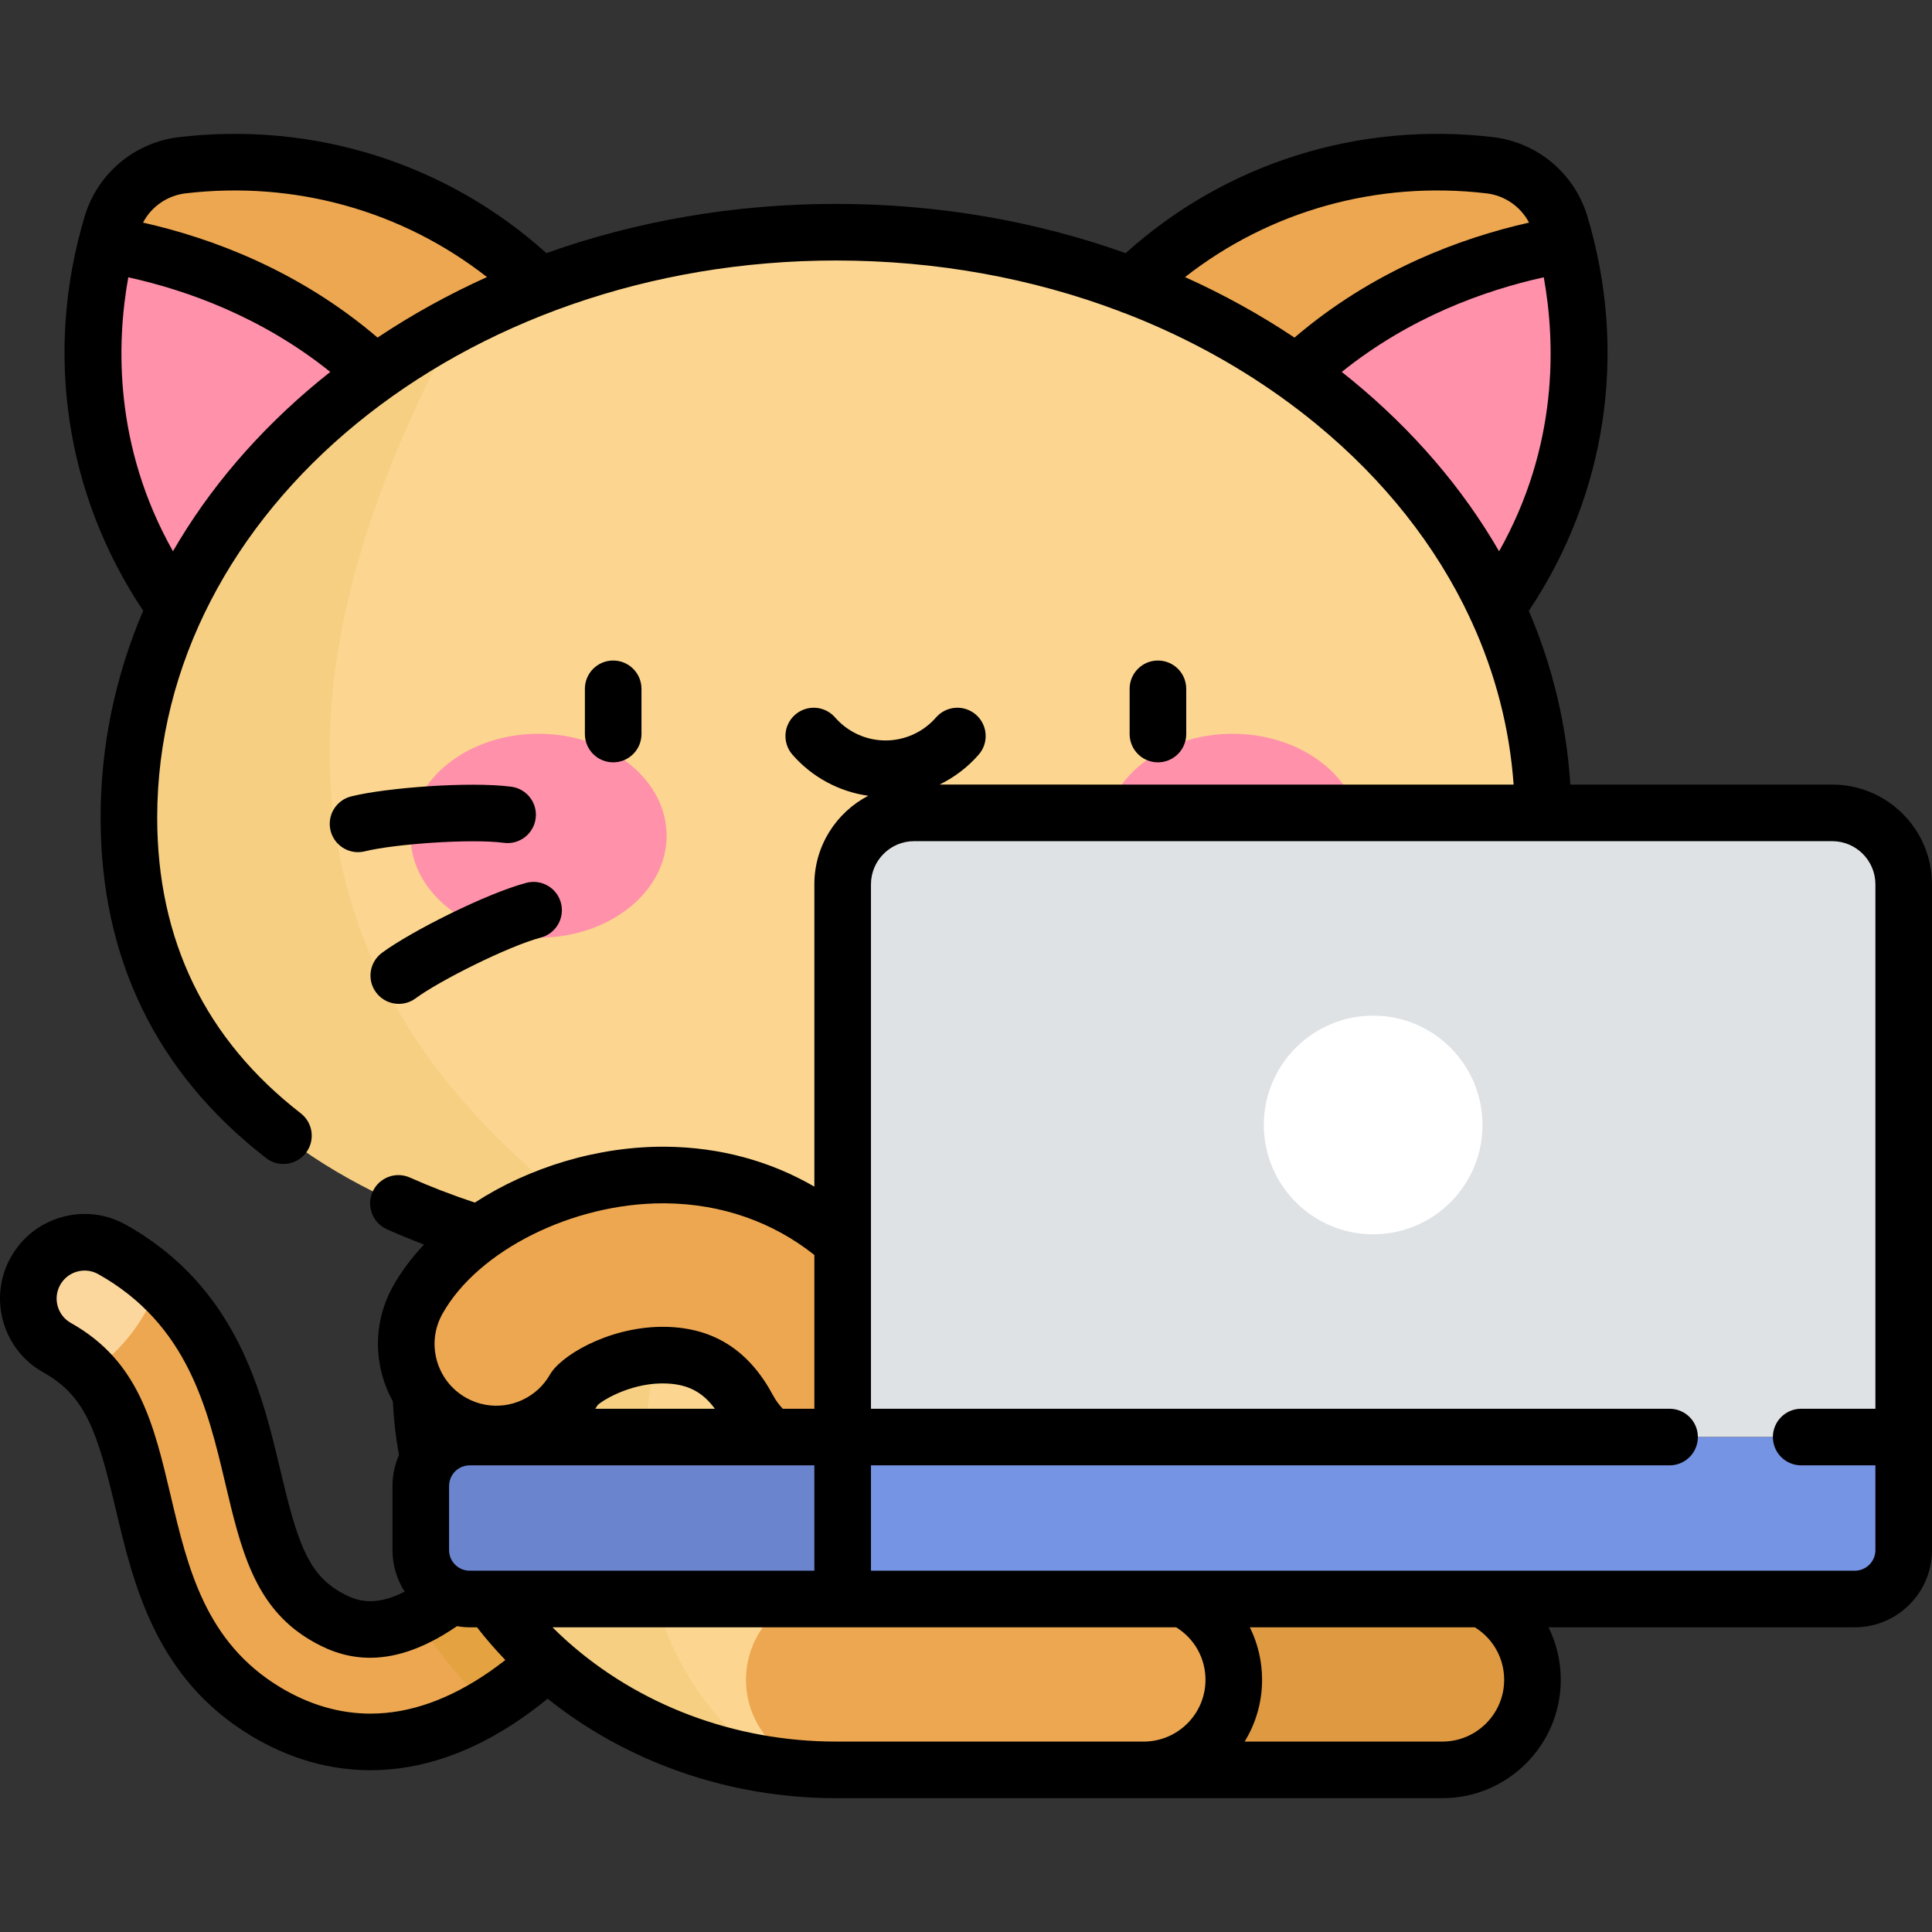
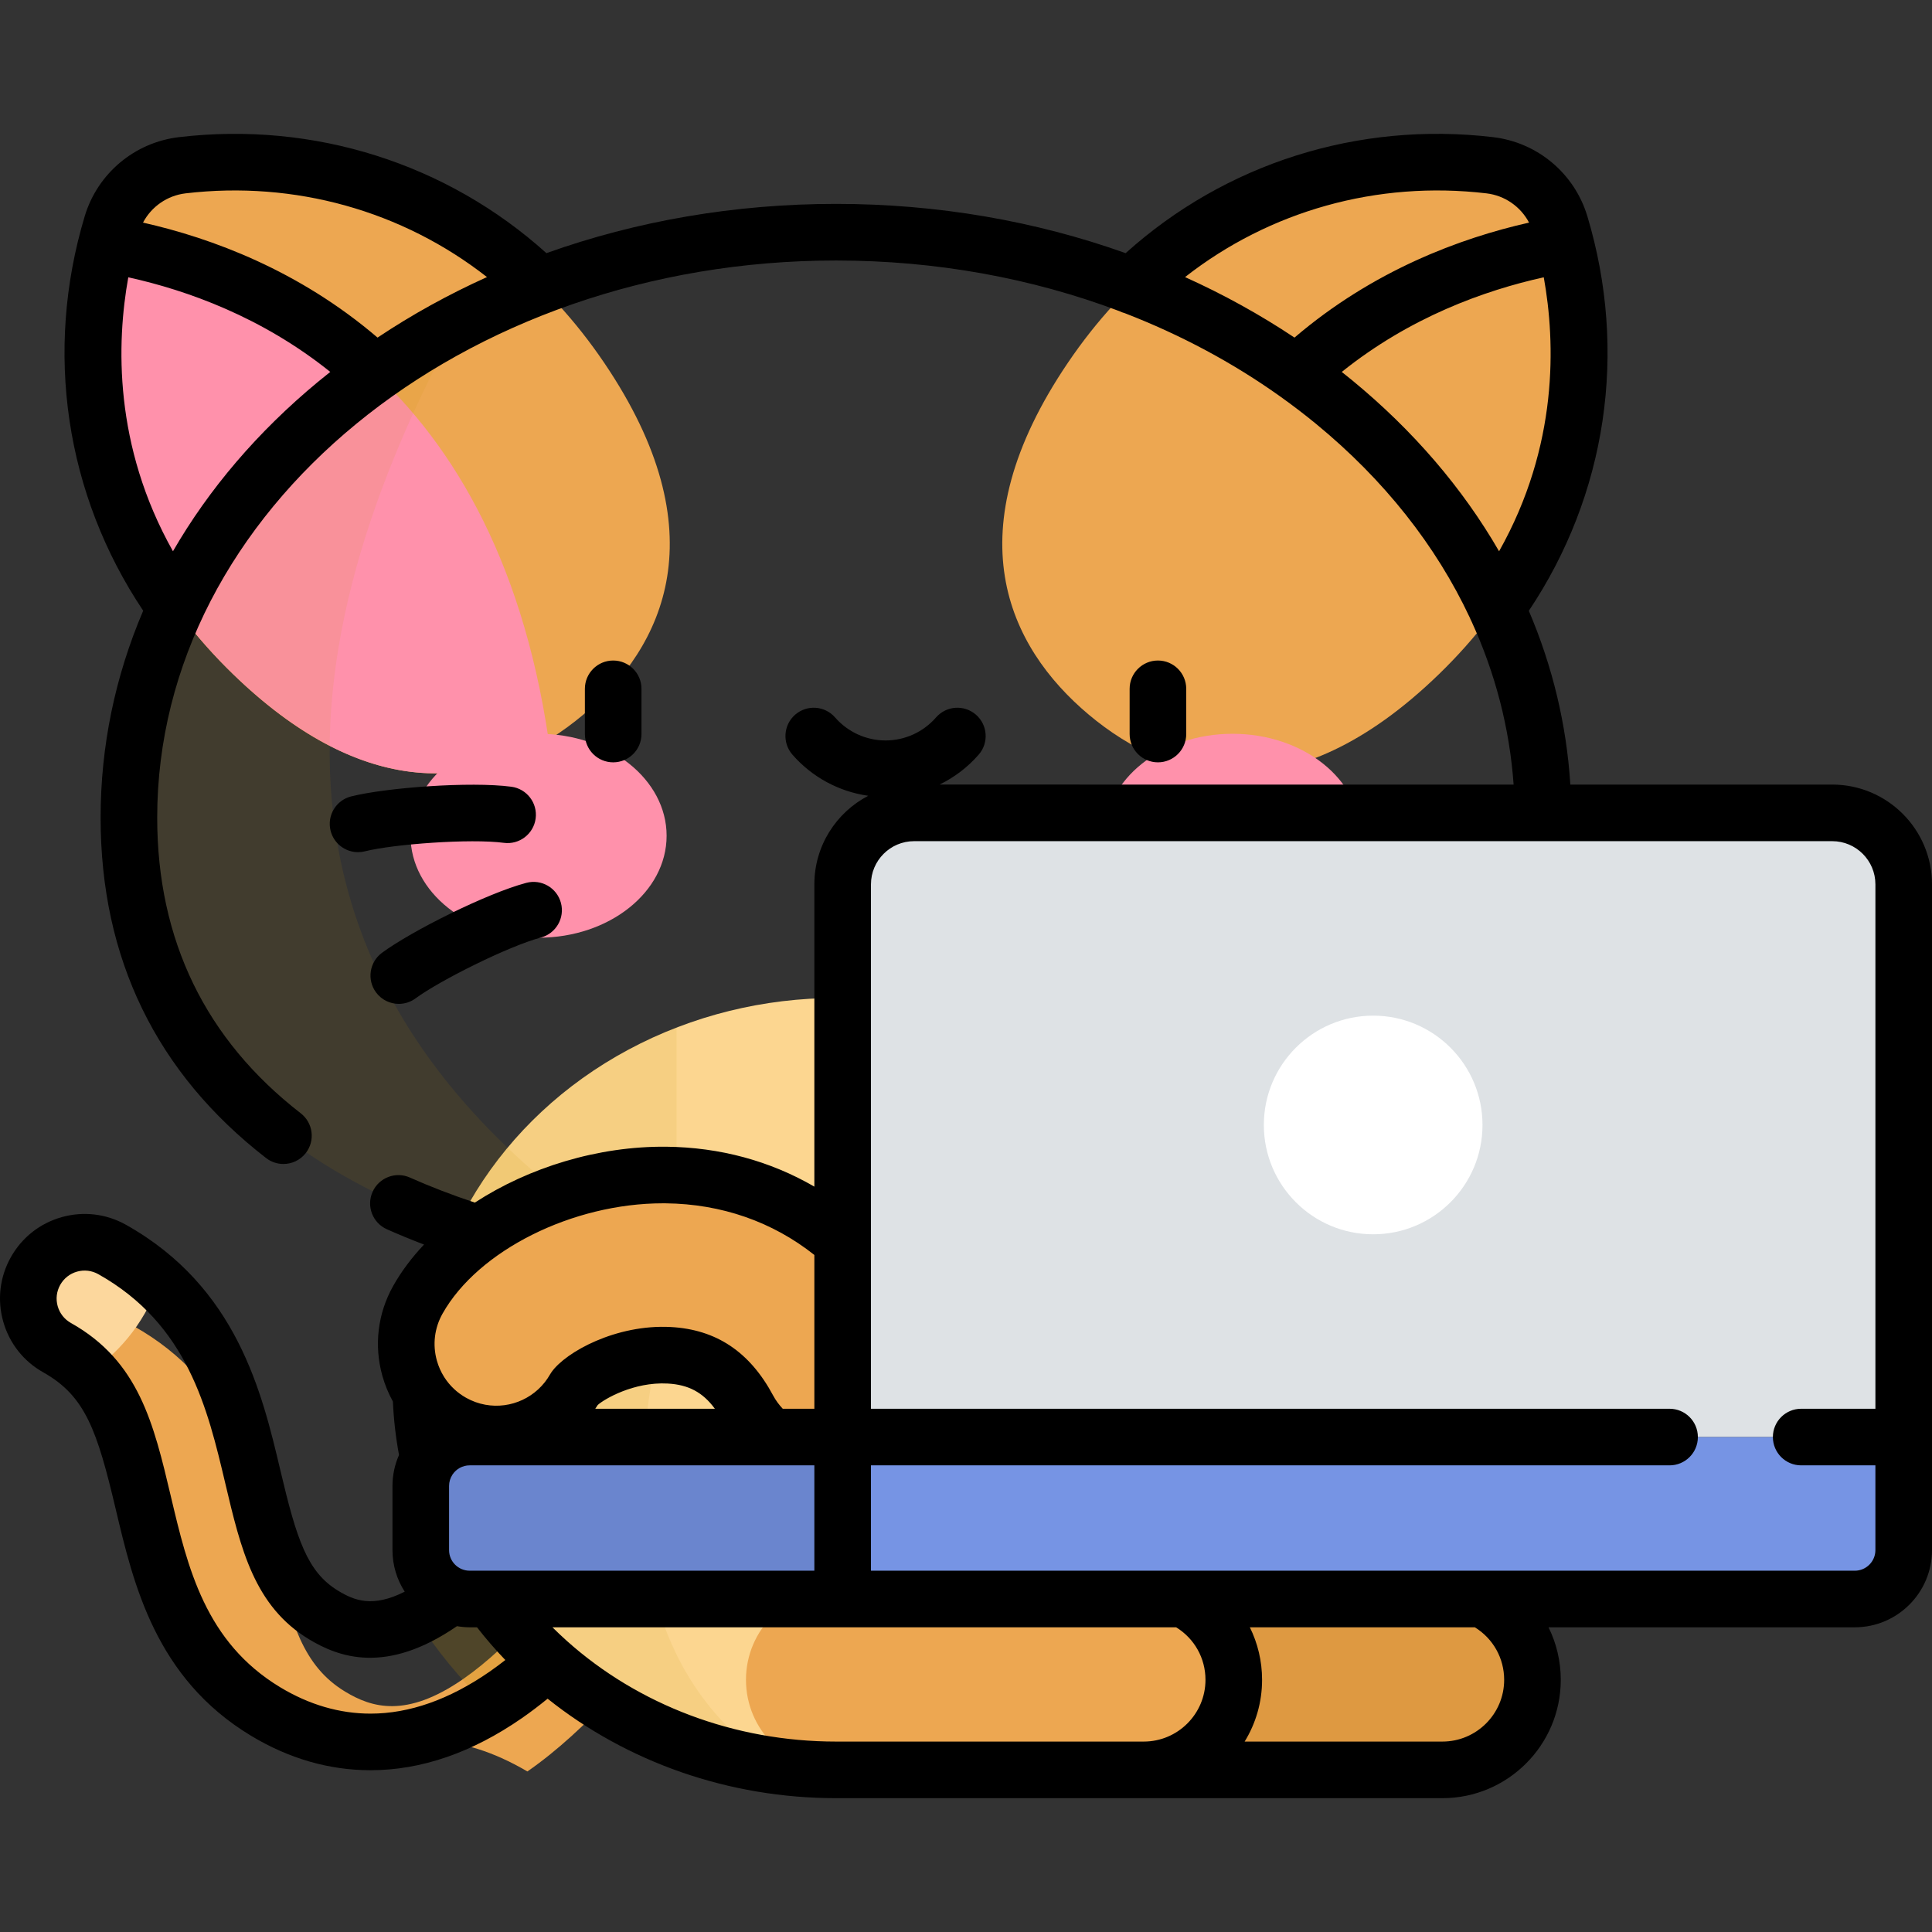
<svg xmlns="http://www.w3.org/2000/svg" version="1.1" id="Capa_1" x="0px" y="0px" viewBox="0 0 512 512" style="enable-background:new 0 0 512 512;" xml:space="preserve">
  <rect x="0" y="0" width="512" height="512" fill="#333333" stroke="none" />
  <path style="fill:#EDA751;" d="M382.253,469.034h-81.541c-13.18,0-23.865-10.684-23.865-23.865s10.685-23.865,23.865-23.865h81.541  c13.18,0,23.865,10.685,23.865,23.865C406.118,458.351,395.434,469.034,382.253,469.034z" />
  <path style="opacity:0.2;fill:#A35F00;enable-background:new    ;" d="M382.253,469.034h-81.541  c-13.18,0-23.865-10.684-23.865-23.865s10.685-23.865,23.865-23.865h81.541c13.18,0,23.865,10.685,23.865,23.865  C406.118,458.351,395.434,469.034,382.253,469.034z" />
-   <path style="fill:#EDA751;" d="M98.203,461.628c-11.19,0-20.628-3.724-27.832-8.073c-22.54-13.609-27.779-35.772-32.402-55.324  c-4.779-20.213-8.438-33.01-22.842-41.087c-7.185-4.028-9.743-13.12-5.713-20.305c4.027-7.184,13.115-9.746,20.305-5.713  c26.56,14.893,32.504,40.038,37.28,60.243c4.327,18.301,7.55,29.863,18.79,36.648c6.977,4.211,16.145,7.102,31.257-3.378  c12.717-8.821,24.629-23.517,35.14-36.483c1.232-1.52,2.437-3.005,3.613-4.447c5.215-6.38,14.611-7.324,20.988-2.115  c6.38,5.212,7.326,14.609,2.115,20.988c-1.155,1.413-2.335,2.87-3.542,4.359c-11.183,13.796-25.101,30.965-41.311,42.208  C120.814,458.331,108.733,461.628,98.203,461.628z" />
+   <path style="fill:#EDA751;" d="M98.203,461.628c-11.19,0-20.628-3.724-27.832-8.073c-22.54-13.609-27.779-35.772-32.402-55.324  c-4.779-20.213-8.438-33.01-22.842-41.087c4.027-7.184,13.115-9.746,20.305-5.713  c26.56,14.893,32.504,40.038,37.28,60.243c4.327,18.301,7.55,29.863,18.79,36.648c6.977,4.211,16.145,7.102,31.257-3.378  c12.717-8.821,24.629-23.517,35.14-36.483c1.232-1.52,2.437-3.005,3.613-4.447c5.215-6.38,14.611-7.324,20.988-2.115  c6.38,5.212,7.326,14.609,2.115,20.988c-1.155,1.413-2.335,2.87-3.542,4.359c-11.183,13.796-25.101,30.965-41.311,42.208  C120.814,458.331,108.733,461.628,98.203,461.628z" />
  <path style="opacity:0.2;fill:#C18F00;enable-background:new    ;" d="M176.788,381.596c-6.376-5.209-15.773-4.265-20.988,2.115  c-1.177,1.441-2.382,2.927-3.614,4.447c-10.511,12.966-22.423,27.662-35.14,36.483c-2.446,1.697-4.735,3.038-6.886,4.085  c5.397,8.536,11.87,16.403,19.247,23.432c1.531-0.925,3.077-1.921,4.641-3.006c16.21-11.244,30.128-28.413,41.311-42.208  c1.207-1.489,2.388-2.946,3.542-4.359C184.114,396.204,183.168,386.808,176.788,381.596z" />
  <path style="fill:#FCD79D;" d="M29.72,331.125c-7.19-4.033-16.278-1.471-20.305,5.713c-4.03,7.185-1.472,16.277,5.713,20.305  c3.421,1.918,6.23,4.107,8.598,6.594c6.687-4.373,14.254-12.124,18.346-23.739C38.535,336.773,34.461,333.783,29.72,331.125z" />
  <ellipse style="fill:#FCD690;" cx="221.556" cy="366.757" rx="110.068" ry="102.279" />
  <path style="opacity:0.1;fill:#C18F00;enable-background:new    ;" d="M205.483,467.945  c-50.299-33.024-34.711-100.708-26.173-130.308V272.28c-39.823,15.395-67.826,51.892-67.826,94.472  C111.485,418.167,152.312,460.716,205.483,467.945z" />
  <path style="fill:#EDA751;" d="M154.571,189.397c21.539-18.073,35.92-48.412,5.539-93.263  c-30.621-45.204-76.209-56.535-111.8-52.342c-8.775,1.034-16.137,7.212-18.679,15.674c-10.31,34.323-7.067,81.187,32.134,119.191  C100.657,216.364,133.032,207.47,154.571,189.397z" />
  <path style="fill:#FF91AB;" d="M28.198,64.718c-8.452,33.747-3.673,77.836,33.566,113.939c33.712,32.684,62.52,30.348,83.626,17.379  C130.873,97.497,67.465,71.368,28.198,64.718z" />
  <path style="fill:#EDA751;" d="M288.542,189.397c-21.539-18.073-35.919-48.412-5.539-93.263  c30.621-45.204,76.209-56.535,111.8-52.342c8.775,1.034,16.137,7.212,18.679,15.674c10.31,34.323,7.067,81.187-32.134,119.191  C342.456,216.364,310.081,207.47,288.542,189.397z" />
-   <path style="fill:#FF91AB;" d="M414.915,64.718c8.452,33.747,3.673,77.836-33.566,113.939  c-33.712,32.684-62.52,30.348-83.626,17.379C312.24,97.497,375.648,71.368,414.915,64.718z" />
-   <path style="fill:#FCD690;" d="M408.953,216.675c0,85.683-83.9,123.21-187.396,123.21S34.161,302.358,34.161,216.675  s83.9-155.143,187.396-155.143S408.953,130.992,408.953,216.675z" />
  <path style="opacity:0.1;fill:#C18F00;enable-background:new    ;" d="M121.496,85.487c-52.482,27.494-87.336,75.969-87.336,131.189  c0,73.656,62,111.725,145.15,120.962C59.95,266.341,75.517,170.439,121.496,85.487z" />
  <g>
    <ellipse style="fill:#FF91AB;" cx="142.727" cy="221.479" rx="33.931" ry="27.02" />
    <ellipse style="fill:#FF91AB;" cx="326.635" cy="221.479" rx="33.931" ry="27.02" />
  </g>
  <g>
    <path style="fill:#EDA751;" d="M303.099,469.034h-81.542c-13.18,0-23.865-10.684-23.865-23.865s10.685-23.865,23.865-23.865h81.542   c13.181,0,23.865,10.685,23.865,23.865C326.964,458.351,316.279,469.034,303.099,469.034z" />
    <path style="fill:#EDA751;" d="M127.282,379.65c-2.548-0.461-5.063-1.349-7.447-2.69c-11.488-6.461-15.562-21.012-9.099-32.5   c10.941-19.451,38.6-33.357,65.768-33.067c27.334,0.296,50.606,14.676,63.86,39.461c6.215,11.623,1.831,26.083-9.792,32.298   c-11.622,6.216-26.083,1.832-32.298-9.792c-4.907-9.176-11.559-13.693-20.932-14.197c-12.065-0.656-22.983,5.836-25.065,8.796   C147.14,376.997,136.978,381.406,127.282,379.65z M152.334,367.86c0,0.002-0.002,0.004-0.004,0.007   C152.332,367.864,152.334,367.862,152.334,367.86z" />
  </g>
  <path style="fill:#DEE2E5;" d="M504.499,380.834H223.314V234.357c0-10.459,8.479-18.937,18.937-18.937h243.312  c10.459,0,18.937,8.479,18.937,18.937L504.499,380.834L504.499,380.834z" />
  <g>
    <path style="fill:#7694E4;" d="M504.499,380.834H223.314v42.919h268.229c7.156,0,12.956-5.801,12.956-12.956V380.834z" />
    <path style="fill:#7694E4;" d="M124.464,380.834h98.85v42.919h-98.85c-7.156,0-12.956-5.801-12.956-12.956V393.79   C111.509,386.635,117.31,380.834,124.464,380.834z" />
  </g>
  <path style="opacity:0.1;enable-background:new    ;" d="M124.464,380.834h98.85v42.919h-98.85c-7.156,0-12.956-5.801-12.956-12.956  V393.79C111.509,386.635,117.31,380.834,124.464,380.834z" />
  <circle style="fill:#FFFFFF;" cx="363.904" cy="298.128" r="28.972" />
  <path d="M139.482,233.963c-10.569,2.807-30.512,12.824-38.253,18.54c-3.333,2.461-4.04,7.156-1.58,10.488  c1.471,1.992,3.74,3.047,6.04,3.047c1.548,0,3.108-0.477,4.448-1.467c6.376-4.707,24.62-13.834,33.195-16.11  c4.003-1.063,6.387-5.17,5.324-9.174C147.593,235.284,143.486,232.901,139.482,233.963z M314.364,194.527v-11.982  c0-4.143-3.357-7.5-7.5-7.5s-7.5,3.357-7.5,7.5v11.982c0,4.143,3.357,7.5,7.5,7.5S314.364,198.67,314.364,194.527z M170,194.527  v-11.982c0-4.143-3.357-7.5-7.5-7.5s-7.5,3.357-7.5,7.5v11.982c0,4.143,3.357,7.5,7.5,7.5C166.643,202.027,170,198.67,170,194.527z   M485.563,207.92h-69.407c-1.004-15.909-4.738-31.383-11.002-46.049c20.62-30.81,26.296-68.662,15.512-104.563  c-3.409-11.348-13.216-19.577-24.984-20.964c-35.767-4.221-70.977,6.969-97.377,30.744c-23.946-8.553-49.944-13.055-76.748-13.055  c-26.817,0-52.813,4.5-76.753,13.051c-26.4-23.772-61.602-34.953-97.372-30.74c-11.769,1.387-21.575,9.616-24.984,20.965  C11.668,93.2,17.338,131.04,37.945,161.846c-7.416,17.354-11.283,35.837-11.283,54.83c0,37.316,14.757,67.671,43.858,90.219  c1.367,1.059,2.983,1.572,4.589,1.571c2.239,0,4.456-0.999,5.934-2.906c2.537-3.274,1.939-7.985-1.335-10.523  c-25.246-19.559-38.046-45.924-38.046-78.361c0-81.41,80.701-147.643,179.897-147.643c26.363,0,51.856,4.64,75.119,13.432  c0.451,0.224,0.918,0.399,1.397,0.526c14.77,5.71,28.618,13.107,41.19,22.07c0.057,0.041,0.113,0.085,0.171,0.124  c3.205,2.291,6.331,4.679,9.364,7.171c18.062,14.844,31.809,32.307,40.72,51.333c0.124,0.338,0.279,0.665,0.451,0.984  c6.3,13.744,10.09,28.289,11.154,43.246H248.99c3.91-1.903,7.452-4.577,10.378-7.934c2.722-3.123,2.395-7.86-0.727-10.582  c-3.125-2.722-7.862-2.396-10.582,0.727c-3.377,3.875-8.253,6.098-13.377,6.098s-9.999-2.223-13.376-6.098  c-2.723-3.122-7.46-3.447-10.582-0.727c-3.122,2.722-3.448,7.459-0.727,10.582c5.209,5.977,12.359,9.81,20.094,10.907  c-8.474,4.409-14.278,13.268-14.278,23.464v80.114c-11.695-6.794-25.013-10.424-39.229-10.578  c-18.089-0.18-36.411,5.479-50.748,14.809c-6.006-2.003-11.787-4.219-17.196-6.634c-3.782-1.688-8.217,0.009-9.905,3.792  c-1.688,3.782,0.009,8.217,3.792,9.905c3.176,1.417,6.472,2.766,9.845,4.056c-3.229,3.421-5.995,7.089-8.172,10.959  c-4.107,7.303-5.126,15.768-2.867,23.835c0.671,2.396,1.612,4.667,2.787,6.79c0.214,4.751,0.757,9.497,1.623,14.175  c-1.107,2.516-1.733,5.29-1.733,8.21v17.007c0,4.056,1.201,7.83,3.245,11.013c-8.551,4.317-13.383,2.324-17.587-0.212  c-8.253-4.983-11.021-13.564-15.368-31.955c-4.844-20.491-11.479-48.555-40.909-65.059c-5.226-2.932-11.275-3.651-17.041-2.028  c-5.762,1.622-10.548,5.392-13.476,10.614c-2.928,5.222-3.648,11.272-2.026,17.036c1.621,5.764,5.391,10.551,10.613,13.479  c11.152,6.254,14.273,15.383,19.211,36.273c4.718,19.951,10.588,44.779,35.825,60.017c10.061,6.073,20.729,9.152,31.708,9.152  c13.407,0,26.905-4.648,40.119-13.814c2.257-1.565,4.513-3.282,6.801-5.143c21.048,16.821,48.033,26.364,76.434,26.364h160.696  c17.295,0,31.365-14.07,31.365-31.364c0-4.952-1.152-9.683-3.242-13.918h81.168c11.279,0,20.456-9.177,20.456-20.456V234.357  C511.999,219.779,500.14,207.92,485.563,207.92z M84.265,101.195c-16.015,13.259-28.919,28.427-38.427,44.893  c-15.745-27.959-14.96-55.284-11.84-72.601c15.685,3.463,35.46,10.57,53.528,25.073C86.429,99.428,85.341,100.304,84.265,101.195z   M100.055,89.464C79.24,71.673,56.135,63.101,37.899,58.992c2.232-4.231,6.417-7.177,11.287-7.752  c28.934-3.403,57.437,4.627,79.869,22.187C118.894,78.007,109.192,83.366,100.055,89.464z M343.055,89.466  c-9.137-6.097-18.842-11.452-29.006-16.033c22.434-17.565,50.938-25.598,79.877-22.192c4.871,0.575,9.056,3.52,11.288,7.752  C386.977,63.101,363.871,71.673,343.055,89.466z M397.272,146.096c-9.614-16.656-22.704-31.977-38.95-45.328  c-0.905-0.744-1.823-1.473-2.743-2.2c18.072-14.508,37.849-21.616,53.537-25.08C412.237,90.807,413.02,118.135,397.272,146.096z   M117.274,348.136c9.427-16.76,34.439-29.247,58.416-29.247c0.244,0,0.49,0.001,0.733,0.004  c14.764,0.159,28.309,4.884,39.391,13.686v40.754h-8.376c-0.992-1.05-1.857-2.215-2.549-3.511  c-6.184-11.563-15.063-17.499-27.139-18.148c-14.398-0.77-27.818,6.582-31.607,11.972c-0.138,0.195-0.266,0.398-0.384,0.606  c-3.429,6.03-10.313,9.254-17.14,8.018c-1.785-0.323-3.504-0.945-5.108-1.849c-2.357-1.325-4.304-3.171-5.728-5.381  c-0.033-0.05-0.062-0.104-0.096-0.153c-0.831-1.322-1.479-2.77-1.911-4.315C114.598,356.363,115.13,351.946,117.274,348.136z   M189.447,373.334h-31.694c0.219-0.334,0.45-0.658,0.657-1.002c1.689-1.539,9.532-6.173,18.531-5.679  C182.397,366.946,186.228,368.94,189.447,373.334z M129.774,442.989c-10.656,7.392-21.278,11.14-31.571,11.14  c-8.208,0-16.268-2.353-23.955-6.994c-19.843-11.98-24.488-31.628-28.98-50.629c-4.542-19.213-8.465-35.807-26.473-45.903  c-1.726-0.968-2.974-2.552-3.51-4.458c-0.537-1.907-0.299-3.909,0.671-5.638c0.969-1.728,2.552-2.975,4.457-3.512  c1.904-0.536,3.907-0.299,5.638,0.673c23.688,13.282,28.981,35.673,33.65,55.427c4.133,17.483,7.702,32.583,22.213,41.344  c7.81,4.713,20.357,9.463,39.184-3.487c1.098,0.183,2.217,0.301,3.366,0.301h1.947c2.355,3.026,4.864,5.914,7.504,8.671  C132.524,441.007,131.145,442.038,129.774,442.989z M124.464,416.253c-3.009,0-5.456-2.447-5.456-5.456V393.79  c0-1.079,0.319-2.083,0.862-2.931c0.026-0.039,0.048-0.08,0.073-0.12c0.982-1.451,2.642-2.406,4.521-2.406h91.349v27.92  L124.464,416.253L124.464,416.253z M303.099,461.534h-81.542c-26.927,0-52.36-9.709-71.3-26.647  c-0.066-0.063-0.133-0.124-0.201-0.184c-1.245-1.119-2.463-2.269-3.65-3.451h165.287c4.826,2.973,7.771,8.169,7.771,13.918  C319.464,454.194,312.122,461.534,303.099,461.534z M382.253,461.534h-52.409c2.928-4.767,4.62-10.371,4.62-16.364  c0-4.952-1.152-9.683-3.242-13.918h59.626c4.826,2.973,7.771,8.169,7.771,13.918C398.618,454.194,391.277,461.534,382.253,461.534z   M496.999,373.334h-19.667c-4.143,0-7.5,3.357-7.5,7.5s3.357,7.5,7.5,7.5h19.667v22.464c0,3.009-2.447,5.456-5.456,5.456H230.814  v-27.92h211.638c4.143,0,7.5-3.357,7.5-7.5s-3.357-7.5-7.5-7.5H230.814V234.357c0-6.307,5.131-11.438,11.438-11.438h243.311  c6.307,0,11.438,5.131,11.438,11.438v138.977H496.999z M135.5,208.49c-10.838-1.43-33.095,0.232-42.433,2.565  c-4.019,1.005-6.461,5.077-5.457,9.096c0.853,3.407,3.91,5.683,7.271,5.683c0.603,0,1.215-0.073,1.825-0.226  c7.688-1.923,28.032-3.41,36.829-2.247c4.092,0.541,7.875-2.345,8.418-6.453C142.496,212.802,139.607,209.033,135.5,208.49z" />
  <g>
</g>
  <g>
</g>
  <g>
</g>
  <g>
</g>
  <g>
</g>
  <g>
</g>
  <g>
</g>
  <g>
</g>
  <g>
</g>
  <g>
</g>
  <g>
</g>
  <g>
</g>
  <g>
</g>
  <g>
</g>
  <g>
</g>
</svg>